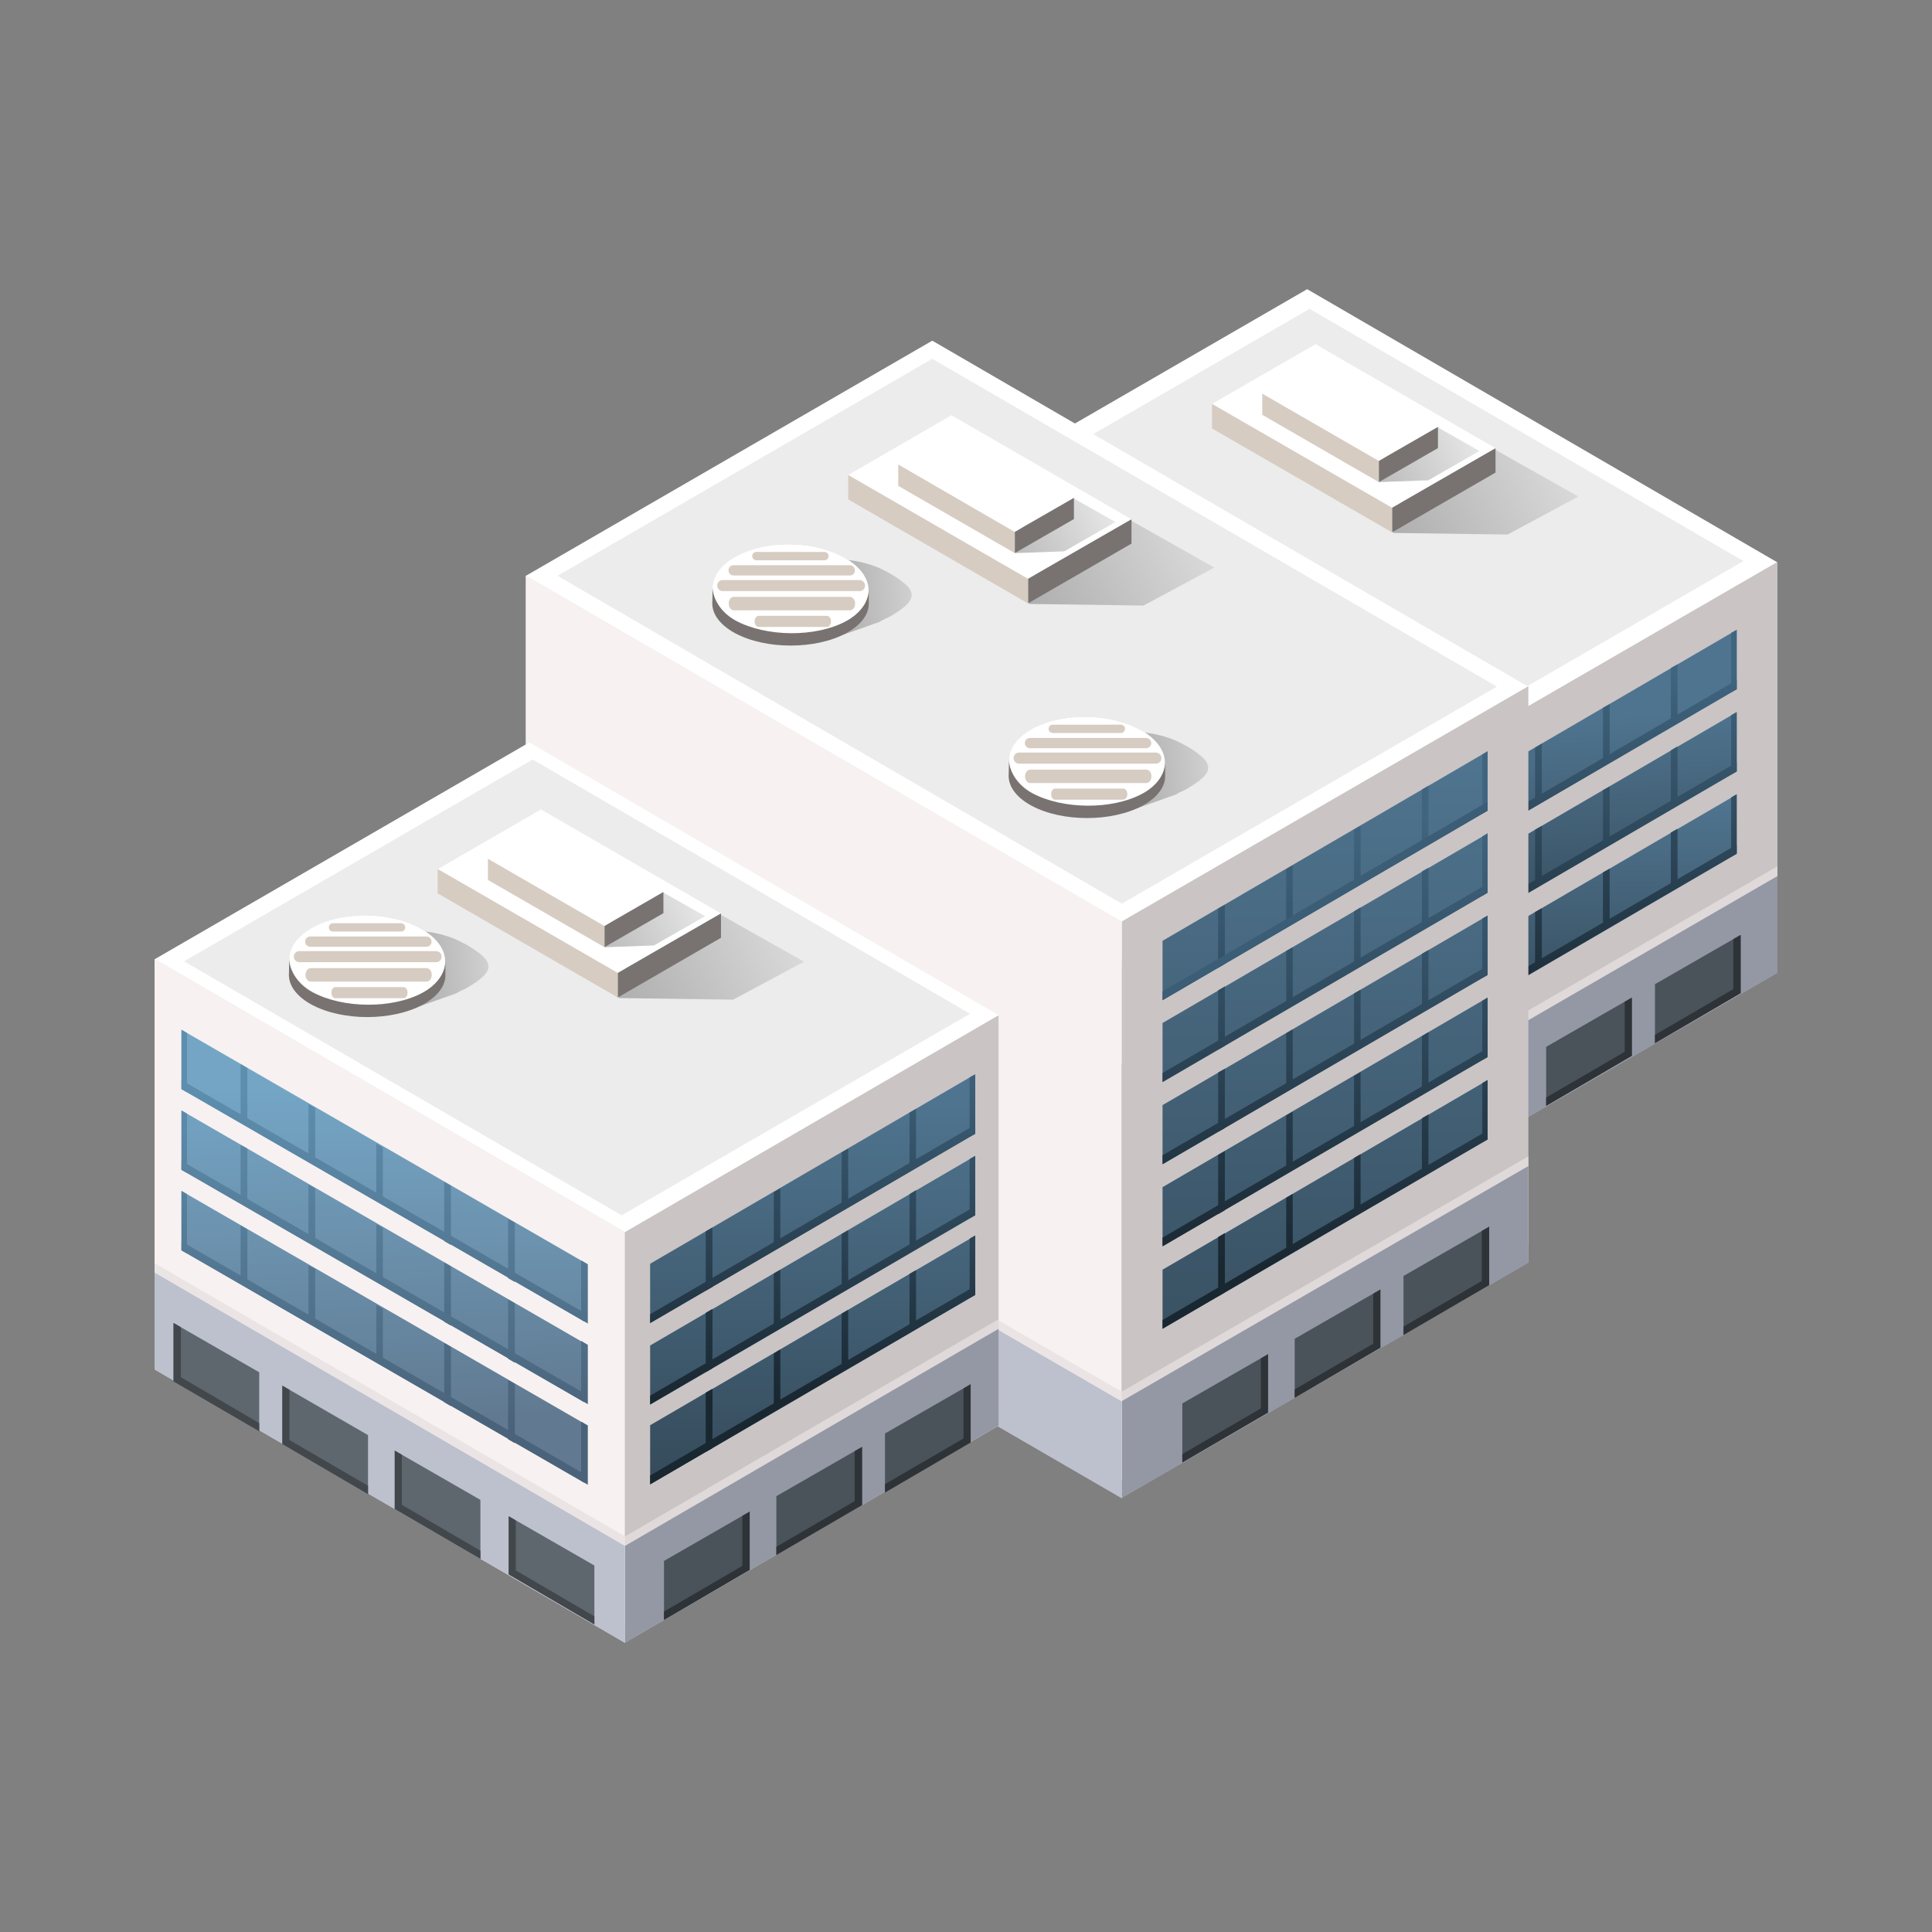
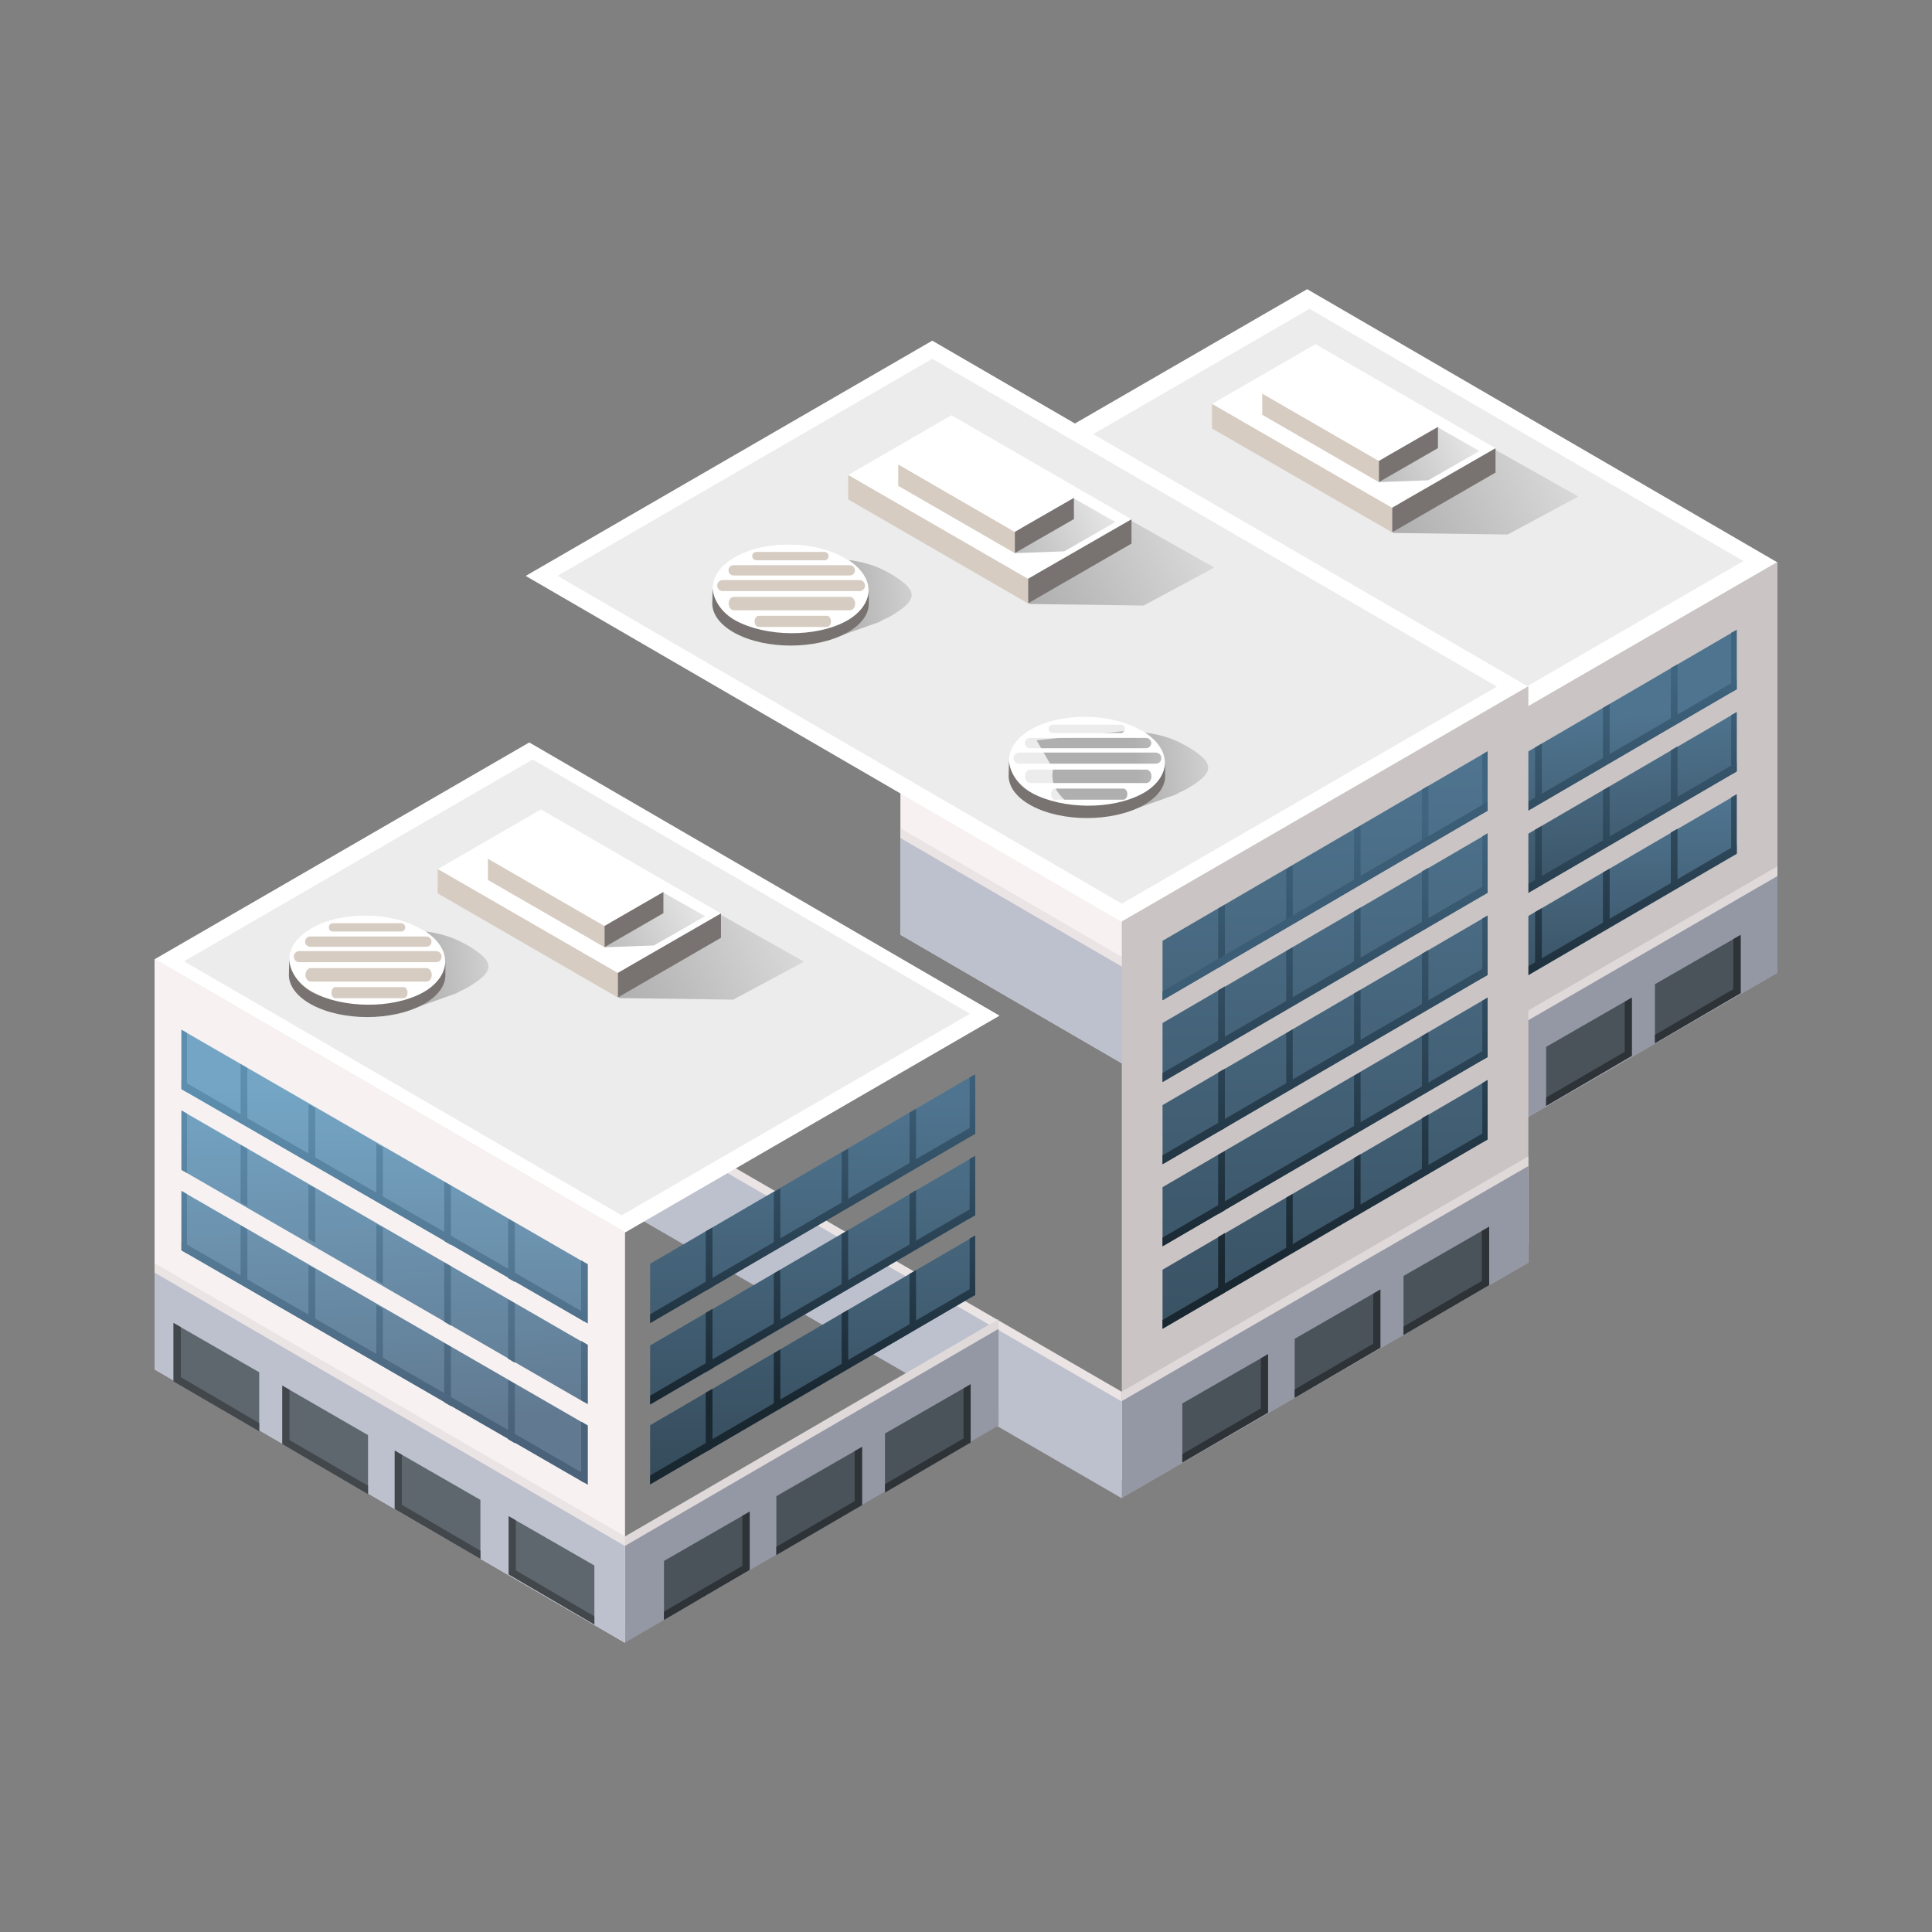
<svg xmlns="http://www.w3.org/2000/svg" width="100" height="100" viewBox="0 0 100 100" fill="none">
  <rect x="0" y="0" width="100" height="100" fill="#808080" stroke="none" />
  <path d="M46.605 27.144L70.957 41.286L92 29.11L67.659 14.968L46.605 27.144Z" fill="white" />
  <path d="M48.367 27.229L70.834 40.275L90.239 29.041L67.782 15.985L48.367 27.229Z" fill="#ECECEC" />
  <path d="M70.957 62.522L92 50.346V29.087L70.957 41.262V62.522Z" fill="#CAC4C4" />
  <path d="M70.957 61.613L92 49.437V44.839L70.957 57.015V61.613Z" fill="#DFD9D9" />
  <path d="M46.605 48.38L70.957 62.522V41.263L46.605 27.121V48.38Z" fill="#F7F1F1" />
  <path d="M70.957 62.528L92 50.352V45.345L70.957 57.521V62.528Z" fill="#9497A4" />
  <path d="M46.605 47.469L70.957 61.611V57.013L46.605 42.871V47.469Z" fill="#EAE4E4" />
  <path d="M46.605 48.384L70.957 62.526V57.518L46.605 43.376V48.384Z" fill="#BDC0CD" />
  <path d="M73.066 50.924V53.996L89.89 44.196V41.124L73.066 50.934V50.924Z" fill="url(#paint0_linear_182_15288)" />
  <path d="M75.943 52.314L76.291 52.109V49.037L75.943 49.242V52.314Z" fill="url(#paint1_linear_182_15288)" />
  <path d="M83.316 44.962L82.968 45.157V47.962L83.316 47.768V44.962Z" fill="url(#paint2_linear_182_15288)" />
  <path d="M79.804 47.009L79.456 47.204V50.092L79.804 49.897V47.009Z" fill="url(#paint3_linear_182_15288)" />
  <path d="M89.604 44.345L89.891 44.181V41.109L89.604 41.273V44.345Z" fill="url(#paint4_linear_182_15288)" />
  <path d="M86.829 42.895L86.481 43.09V46.069L86.829 45.875V42.895Z" fill="url(#paint5_linear_182_15288)" />
  <path d="M73.066 53.982L89.89 44.182V43.721L73.066 53.532V53.982Z" fill="url(#paint6_linear_182_15288)" />
  <path d="M73.066 46.663V49.735L89.89 39.935V36.863L73.066 46.673V46.663Z" fill="url(#paint7_linear_182_15288)" />
  <path d="M75.943 48.054L76.291 47.85V44.788L75.943 44.982V48.054Z" fill="url(#paint8_linear_182_15288)" />
  <path d="M83.316 40.706L82.968 40.901V43.707L83.316 43.512V40.706Z" fill="url(#paint9_linear_182_15288)" />
  <path d="M79.804 42.748L79.456 42.943V45.831L79.804 45.636V42.748Z" fill="url(#paint10_linear_182_15288)" />
  <path d="M89.604 40.091L89.891 39.927V36.855L89.604 37.019V40.091Z" fill="url(#paint11_linear_182_15288)" />
  <path d="M86.829 38.633L86.481 38.838V41.808L86.829 41.613V38.633Z" fill="url(#paint12_linear_182_15288)" />
  <path d="M73.066 49.733L89.89 39.922V39.461L73.066 49.272V49.733Z" fill="url(#paint13_linear_182_15288)" />
  <path d="M73.066 42.402V45.474L89.89 35.675V32.602L73.066 42.413V42.402Z" fill="url(#paint14_linear_182_15288)" />
  <path d="M75.943 43.794L76.291 43.6V40.528L75.943 40.733V43.794Z" fill="url(#paint15_linear_182_15288)" />
  <path d="M83.316 36.443L82.968 36.638V39.444L83.316 39.249V36.443Z" fill="url(#paint16_linear_182_15288)" />
  <path d="M79.804 38.491L79.456 38.696V41.584L79.804 41.379V38.491Z" fill="url(#paint17_linear_182_15288)" />
  <path d="M89.604 35.838L89.891 35.675V32.602L89.604 32.756V35.838Z" fill="url(#paint18_linear_182_15288)" />
  <path d="M86.829 34.384L86.481 34.578V37.548L86.829 37.353V34.384Z" fill="url(#paint19_linear_182_15288)" />
  <path d="M73.066 45.471L89.89 35.671V35.2L73.066 45.011V45.471Z" fill="url(#paint20_linear_182_15288)" />
  <path style="mix-blend-mode:multiply" opacity="0.33" d="M73.322 22.496L72.103 27.585L78.032 27.667L81.698 25.701L74.008 21.37L73.322 22.496Z" fill="url(#paint21_linear_182_15288)" />
  <path d="M72.052 26.282L62.734 20.906L68.089 17.813L77.408 23.2L72.052 26.282Z" fill="white" />
  <path d="M77.408 24.461L72.052 27.554V26.284L77.408 23.201V24.461Z" fill="#787371" />
  <path d="M72.052 27.554L62.734 22.178V20.908L72.052 26.284V27.554Z" fill="#D6CCC2" />
  <path style="mix-blend-mode:multiply" opacity="0.33" d="M72.144 21.787L71.397 24.952L73.926 24.86L76.578 23.344L72.584 21.081L72.144 21.787Z" fill="url(#paint22_linear_182_15288)" />
  <path d="M71.366 23.859L65.335 20.377L68.386 18.605L74.428 22.097L71.366 23.859Z" fill="white" />
  <path d="M74.428 23.194L71.366 24.956V23.86L74.428 22.098V23.194Z" fill="#787371" />
  <path d="M71.366 24.953L65.335 21.471V20.376L71.366 23.858V24.953Z" fill="#D6CCC2" />
  <path d="M85.661 53.994L90.095 51.403V48.392L85.661 50.942V53.994Z" fill="#4A525A" />
  <path d="M89.716 51.198L85.661 53.564V53.994L90.095 51.403V48.392L89.716 48.607V51.198Z" fill="#2E3338" />
  <path d="M80.029 57.238L84.463 54.647V51.636L80.029 54.186V57.238Z" fill="#4A525A" />
  <path d="M84.095 54.442L80.029 56.808V57.238L84.463 54.647V51.636L84.095 51.851V54.442Z" fill="#2E3338" />
  <path d="M74.213 60.59L78.647 57.999V54.989L74.213 57.538V60.59Z" fill="#4A525A" />
  <path d="M78.278 57.794L74.213 60.16V60.59L78.647 57.999V54.989L78.278 55.204V57.794Z" fill="#2E3338" />
  <path d="M27.21 29.809L58.064 47.72L79.107 35.544L48.254 17.633L27.21 29.809Z" fill="white" />
  <path d="M28.859 29.805L58.064 46.773L77.48 35.539L48.254 18.571L28.859 29.805Z" fill="#ECECEC" />
  <path d="M58.064 77.524L79.108 65.349V35.518L58.064 47.694V77.524Z" fill="#CAC4C4" />
  <path d="M58.064 76.616L79.108 64.441V59.853L58.064 72.029V76.616Z" fill="#DFD9D9" />
-   <path d="M27.21 59.624L58.064 77.535V47.694L27.21 29.784V59.624Z" fill="#F7F1F1" />
  <path d="M58.064 77.529L79.108 65.353V60.355L58.064 72.521V77.529Z" fill="#9497A4" />
  <path d="M60.173 65.709V68.781L76.998 58.981V55.909L60.173 65.719V65.709Z" fill="url(#paint23_linear_182_15288)" />
  <path d="M63.051 67.099L63.399 66.894V63.822L63.051 64.027V67.099Z" fill="url(#paint24_linear_182_15288)" />
  <path d="M70.424 59.74L70.086 59.935V62.751L70.424 62.546V59.74Z" fill="url(#paint25_linear_182_15288)" />
  <path d="M66.912 61.797L66.574 61.992V64.879L66.912 64.685V61.797Z" fill="url(#paint26_linear_182_15288)" />
  <path d="M76.722 59.133L76.998 58.969V55.897L76.722 56.061V59.133Z" fill="url(#paint27_linear_182_15288)" />
  <path d="M73.936 57.684L73.598 57.879V60.859L73.936 60.664V57.684Z" fill="url(#paint28_linear_182_15288)" />
  <path d="M60.173 68.773L76.998 58.973V58.512L60.173 68.322V68.773Z" fill="url(#paint29_linear_182_15288)" />
  <path d="M60.173 61.447V64.508L76.998 54.709V51.636L60.173 61.447Z" fill="url(#paint30_linear_182_15288)" />
  <path d="M63.051 62.845L63.399 62.64V59.578L63.051 59.773V62.845Z" fill="url(#paint31_linear_182_15288)" />
  <path d="M70.424 55.489L70.086 55.684V58.489L70.424 58.295V55.489Z" fill="url(#paint32_linear_182_15288)" />
-   <path d="M66.912 57.538L66.574 57.732V60.62L66.912 60.425V57.538Z" fill="url(#paint33_linear_182_15288)" />
  <path d="M76.722 54.872L76.998 54.709V51.636L76.722 51.8V54.872Z" fill="url(#paint34_linear_182_15288)" />
  <path d="M73.936 53.424L73.598 53.629V56.598L73.936 56.404V53.424Z" fill="url(#paint35_linear_182_15288)" />
  <path d="M60.173 64.51L76.998 54.71V54.249L60.173 64.059V64.51Z" fill="url(#paint36_linear_182_15288)" />
  <path d="M60.173 57.191V60.263L76.998 50.463V47.391L60.173 57.201V57.191Z" fill="url(#paint37_linear_182_15288)" />
  <path d="M63.051 58.583L63.399 58.389V55.317L63.051 55.511V58.583Z" fill="url(#paint38_linear_182_15288)" />
  <path d="M70.424 51.227L70.086 51.422V54.228L70.424 54.033V51.227Z" fill="url(#paint39_linear_182_15288)" />
  <path d="M66.912 53.276L66.574 53.481V56.358L66.912 56.164V53.276Z" fill="url(#paint40_linear_182_15288)" />
  <path d="M76.722 50.616L76.998 50.463V47.391L76.722 47.544V50.616Z" fill="url(#paint41_linear_182_15288)" />
  <path d="M73.936 49.173L73.598 49.367V52.337L73.936 52.142V49.173Z" fill="url(#paint42_linear_182_15288)" />
  <path d="M60.173 60.259L76.998 50.459V49.988L60.173 59.798V60.259Z" fill="url(#paint43_linear_182_15288)" />
  <path d="M60.173 52.941V56.013L76.998 46.213V43.141L60.173 52.951V52.941Z" fill="url(#paint44_linear_182_15288)" />
  <path d="M63.051 54.331L63.399 54.127V51.054L63.051 51.259V54.331Z" fill="url(#paint45_linear_182_15288)" />
  <path d="M70.424 46.967L70.086 47.172V49.978L70.424 49.773V46.967Z" fill="url(#paint46_linear_182_15288)" />
  <path d="M66.912 49.03L66.574 49.225V52.113L66.912 51.918V49.03Z" fill="url(#paint47_linear_182_15288)" />
  <path d="M76.722 46.366L76.998 46.202V43.13L76.722 43.294V46.366Z" fill="url(#paint48_linear_182_15288)" />
  <path d="M73.936 44.913L73.598 45.107V48.087L73.936 47.882V44.913Z" fill="url(#paint49_linear_182_15288)" />
  <path d="M60.173 56L76.998 46.2V45.739L60.173 55.539V56Z" fill="url(#paint50_linear_182_15288)" />
  <path d="M60.173 48.697V51.77L76.998 41.959V38.887L60.173 48.697Z" fill="url(#paint51_linear_182_15288)" />
  <path d="M63.051 50.095L63.399 49.891V46.829L63.051 47.023V50.095Z" fill="url(#paint52_linear_182_15288)" />
  <path d="M70.424 42.741L70.086 42.935V45.741L70.424 45.547V42.741Z" fill="url(#paint53_linear_182_15288)" />
  <path d="M66.912 44.788L66.574 44.982V47.87L66.912 47.676V44.788Z" fill="url(#paint54_linear_182_15288)" />
  <path d="M76.722 42.123L76.998 41.959V38.887L76.722 39.051V42.123Z" fill="url(#paint55_linear_182_15288)" />
  <path d="M73.936 40.673L73.598 40.867V43.847L73.936 43.653V40.673Z" fill="url(#paint56_linear_182_15288)" />
  <path d="M60.173 51.773L76.998 41.962V41.502L60.173 51.312V51.773Z" fill="#3B5D76" />
  <path style="mix-blend-mode:multiply" opacity="0.33" d="M54.48 26.171L53.261 31.261L59.19 31.343L62.856 29.377L55.176 25.045L54.48 26.171Z" fill="url(#paint57_linear_182_15288)" />
  <path d="M53.211 29.961L43.902 24.585L49.248 21.493L58.566 26.879L53.211 29.961Z" fill="white" />
  <path d="M58.566 28.137L53.21 31.23V29.96L58.566 26.878V28.137Z" fill="#787371" />
  <path d="M53.211 31.234L43.902 25.848V24.588L53.211 29.964V31.234Z" fill="#D6CCC2" />
  <path style="mix-blend-mode:multiply" opacity="0.33" d="M53.302 25.464L52.555 28.629L55.084 28.537L57.736 27.021L53.743 24.758L53.302 25.464Z" fill="url(#paint58_linear_182_15288)" />
  <path d="M52.524 27.53L46.493 24.038L49.544 22.277L55.586 25.769L52.524 27.53Z" fill="white" />
  <path d="M55.586 26.866L52.524 28.628V27.532L55.586 25.77V26.866Z" fill="#787371" />
  <path d="M52.524 28.629L46.493 25.148V24.042L52.524 27.534V28.629Z" fill="#D6CCC2" />
  <path style="mix-blend-mode:multiply" opacity="0.33" d="M45.97 29.631C45.141 29.15 44.066 28.924 43.001 28.935C42.919 28.935 42.837 28.914 42.755 28.924H42.673L42.612 28.935L42.345 28.965C42.345 28.965 42.325 28.965 42.304 28.965L38.301 29.385L39.161 30.87C38.987 31.577 39.376 32.324 40.318 32.877L43.062 33.061L45.52 32.191C45.581 32.16 45.633 32.119 45.694 32.089C45.807 32.037 45.929 31.986 46.042 31.925C47.599 31.024 47.568 30.542 45.96 29.621L45.97 29.631Z" fill="url(#paint59_linear_182_15288)" />
  <path d="M43.728 28.876C42.131 27.954 39.581 27.934 38.024 28.835C36.468 29.736 36.498 31.21 38.106 32.132C39.704 33.054 42.264 33.074 43.81 32.173C45.367 31.272 45.336 29.797 43.728 28.876Z" fill="#D6CCC2" />
  <path d="M43.728 28.876C42.131 27.954 39.581 27.934 38.024 28.835C36.468 29.736 36.498 31.21 38.106 32.132C39.704 33.054 42.264 33.074 43.81 32.173C45.367 31.272 45.336 29.797 43.728 28.876ZM39.151 28.569H42.673C42.786 28.569 42.888 28.661 42.888 28.784C42.888 28.907 42.796 28.999 42.673 28.999H39.151C39.028 28.999 38.936 28.907 38.936 28.784C38.936 28.661 39.028 28.569 39.151 28.569ZM37.973 29.255H43.984C44.127 29.255 44.25 29.367 44.25 29.521C44.25 29.674 44.138 29.787 43.984 29.787H37.973C37.83 29.787 37.707 29.674 37.707 29.521C37.707 29.367 37.819 29.255 37.973 29.255ZM42.796 32.45H39.274C39.151 32.45 39.059 32.327 39.059 32.163C39.059 31.999 39.151 31.876 39.274 31.876H42.796C42.919 31.876 43.011 31.999 43.011 32.163C43.011 32.327 42.919 32.45 42.796 32.45ZM43.994 31.589H37.983C37.84 31.589 37.717 31.436 37.717 31.241C37.717 31.047 37.83 30.893 37.983 30.893H43.994C44.138 30.893 44.261 31.047 44.261 31.241C44.261 31.436 44.148 31.589 43.994 31.589ZM44.486 30.596H37.41C37.256 30.596 37.123 30.473 37.123 30.309C37.123 30.145 37.246 30.023 37.41 30.023H44.486C44.639 30.023 44.773 30.145 44.773 30.309C44.773 30.473 44.65 30.596 44.486 30.596Z" fill="white" />
  <path d="M44.967 30.504V31.21C44.987 31.774 44.588 32.347 43.789 32.777C42.212 33.627 39.642 33.627 38.055 32.777C37.277 32.357 36.877 31.804 36.867 31.251L36.887 30.401C36.887 30.954 37.287 31.692 38.075 32.122C39.663 32.972 42.212 33.002 43.789 32.153C44.588 31.722 44.977 31.077 44.967 30.504Z" fill="#787371" />
  <path style="mix-blend-mode:multiply" opacity="0.33" d="M61.31 38.563C60.481 38.081 59.406 37.856 58.341 37.866C58.259 37.866 58.177 37.856 58.095 37.856H58.013L57.952 37.866L57.685 37.897C57.685 37.897 57.665 37.897 57.655 37.897L53.651 38.317L54.511 39.802C54.337 40.508 54.716 41.256 55.668 41.809L58.412 41.993L60.87 41.123C60.931 41.092 60.983 41.051 61.044 41.02C61.157 40.969 61.28 40.918 61.392 40.857C62.949 39.956 62.918 39.474 61.31 38.553V38.563Z" fill="url(#paint60_linear_182_15288)" />
-   <path d="M59.068 37.806C57.47 36.885 54.92 36.864 53.364 37.755C51.807 38.656 51.848 40.131 53.446 41.053C55.043 41.974 57.603 41.995 59.149 41.093C60.706 40.192 60.675 38.718 59.068 37.796V37.806Z" fill="#D6CCC2" />
  <path d="M59.068 37.806C57.47 36.885 54.92 36.864 53.364 37.755C51.807 38.656 51.848 40.131 53.446 41.053C55.043 41.974 57.603 41.995 59.149 41.093C60.706 40.192 60.675 38.718 59.068 37.796V37.806ZM54.49 37.509H58.013C58.136 37.509 58.228 37.602 58.228 37.724C58.228 37.847 58.136 37.94 58.013 37.94H54.49C54.367 37.94 54.275 37.847 54.275 37.724C54.275 37.602 54.367 37.509 54.49 37.509ZM53.312 38.196H59.324C59.467 38.196 59.59 38.318 59.59 38.462C59.59 38.605 59.467 38.728 59.324 38.728H53.312C53.169 38.728 53.046 38.615 53.046 38.462C53.046 38.308 53.169 38.196 53.312 38.196ZM58.136 41.391H54.613C54.49 41.391 54.408 41.268 54.408 41.104C54.408 40.94 54.5 40.817 54.613 40.817H58.136C58.258 40.817 58.351 40.94 58.351 41.104C58.351 41.268 58.258 41.391 58.136 41.391ZM59.334 40.53H53.323C53.179 40.53 53.056 40.377 53.056 40.182C53.056 39.987 53.179 39.834 53.323 39.834H59.334C59.477 39.834 59.6 39.987 59.6 40.182C59.6 40.377 59.477 40.53 59.334 40.53ZM59.825 39.527H52.749C52.596 39.527 52.463 39.404 52.463 39.24C52.463 39.076 52.586 38.953 52.749 38.953H59.825C59.979 38.953 60.112 39.076 60.112 39.24C60.112 39.404 59.989 39.527 59.825 39.527Z" fill="white" />
  <path d="M60.307 39.431V40.138C60.327 40.701 59.928 41.275 59.129 41.705C57.542 42.555 54.982 42.555 53.395 41.705C52.616 41.285 52.217 40.732 52.207 40.179L52.227 39.329C52.227 39.882 52.627 40.619 53.415 41.049C55.002 41.899 57.552 41.93 59.129 41.08C59.928 40.65 60.317 40.005 60.307 39.431Z" fill="#787371" />
  <path d="M27.2 58.756L58.064 76.636V72.038L27.2 54.168V58.756Z" fill="#EAE4E4" />
  <path d="M27.2 59.67L58.064 77.55V72.542L27.2 54.663V59.67Z" fill="#BDC0CD" />
  <path d="M72.646 69.096L77.08 66.516V63.495L72.646 66.045V69.096Z" fill="#4A525A" />
  <path d="M76.701 66.301L72.646 68.666V69.096L77.08 66.516V63.495L76.701 63.71V66.301Z" fill="#2E3338" />
  <path d="M67.014 72.347L71.448 69.756V66.745L67.014 69.295V72.347Z" fill="#4A525A" />
  <path d="M71.079 69.551L67.014 71.916V72.347L71.448 69.756V66.745L71.079 66.96V69.551Z" fill="#2E3338" />
  <path d="M61.197 75.695L65.632 73.114V70.093L61.197 72.643V75.695Z" fill="#4A525A" />
  <path d="M65.263 72.899L61.197 75.265V75.695L65.632 73.114V70.093L65.263 70.308V72.899Z" fill="#2E3338" />
  <path d="M8 49.653L32.351 63.795L51.736 52.571L27.395 38.429L8 49.653Z" fill="white" />
  <path d="M9.526 49.757L32.177 62.906L50.21 52.471L27.569 39.312L9.526 49.757Z" fill="#ECECEC" />
-   <path d="M32.351 85.022L51.684 73.799V52.55L32.351 63.773V85.022Z" fill="#CAC4C4" />
  <path d="M32.351 84.113L51.684 72.879V68.281L32.351 79.525V84.113Z" fill="#DFD9D9" />
  <path d="M8 70.879L32.351 85.032V63.773L8 49.63V70.879Z" fill="#F7F1F1" />
  <path d="M32.351 85.022L51.684 73.788V68.781L32.351 80.015V85.022Z" fill="#9497A4" />
  <path d="M45.807 77.25L50.241 74.659V71.648L45.807 74.198V77.25Z" fill="#4A525A" />
  <path d="M49.872 74.454L45.807 76.82V77.25L50.241 74.659V71.648L49.872 71.863V74.454Z" fill="#2E3338" />
  <path d="M40.185 80.484L44.619 77.903V74.892L40.185 77.442V80.484Z" fill="#4A525A" />
  <path d="M44.24 77.698L40.185 80.064V80.484L44.619 77.903V74.892L44.24 75.107V77.698Z" fill="#2E3338" />
  <path d="M34.369 83.845L38.803 81.254V78.243L34.369 80.793V83.845Z" fill="#4A525A" />
  <path d="M38.424 81.049L34.369 83.415V83.845L38.803 81.254V78.243L38.424 78.458V81.049Z" fill="#2E3338" />
  <path d="M8 69.969L32.351 84.121V79.524L8 65.382V69.969Z" fill="#EAE4E4" />
  <path d="M8 70.877L32.351 85.03V80.022L8 65.87V70.877Z" fill="#BDC0CD" />
  <path d="M33.651 73.758V76.83L50.476 67.03V63.958L33.651 73.769V73.758Z" fill="url(#paint61_linear_182_15288)" />
  <path d="M36.529 75.151L36.877 74.957V71.885L36.529 72.079V75.151Z" fill="url(#paint62_linear_182_15288)" />
  <path d="M43.902 67.795L43.564 67.99V70.796L43.902 70.601V67.795Z" fill="url(#paint63_linear_182_15288)" />
  <path d="M40.39 69.847L40.052 70.052V72.93L40.39 72.735V69.847Z" fill="url(#paint64_linear_182_15288)" />
  <path d="M50.189 67.182L50.476 67.018V63.946L50.189 64.11V67.182Z" fill="url(#paint65_linear_182_15288)" />
  <path d="M47.414 65.741L47.076 65.935V68.905L47.414 68.71V65.741Z" fill="url(#paint66_linear_182_15288)" />
  <path d="M33.651 76.831L50.476 67.02V66.559L33.651 76.37V76.831Z" fill="url(#paint67_linear_182_15288)" />
  <path d="M33.651 69.632V72.704L50.476 62.904V59.832L33.651 69.642V69.632Z" fill="url(#paint68_linear_182_15288)" />
  <path d="M36.529 71.024L36.877 70.819V67.747L36.529 67.951V71.024Z" fill="url(#paint69_linear_182_15288)" />
  <path d="M43.902 63.675L43.564 63.87V66.675L43.902 66.481V63.675Z" fill="url(#paint70_linear_182_15288)" />
  <path d="M40.39 65.721L40.052 65.915V68.803L40.39 68.609V65.721Z" fill="url(#paint71_linear_182_15288)" />
  <path d="M50.189 63.06L50.476 62.897V59.825L50.189 59.988V63.06Z" fill="url(#paint72_linear_182_15288)" />
  <path d="M47.414 61.602L47.076 61.807V64.777L47.414 64.582V61.602Z" fill="url(#paint73_linear_182_15288)" />
  <path d="M33.651 72.691L50.476 62.891V62.43L33.651 72.24V72.691Z" fill="url(#paint74_linear_182_15288)" />
  <path d="M33.651 65.412V68.474L50.476 58.674V55.602L33.651 65.412Z" fill="url(#paint75_linear_182_15288)" />
  <path d="M36.529 66.804L36.877 66.61V63.538L36.529 63.732V66.804Z" fill="url(#paint76_linear_182_15288)" />
  <path d="M43.902 59.455L43.564 59.65V62.456L43.902 62.261V59.455Z" fill="url(#paint77_linear_182_15288)" />
  <path d="M40.39 61.504L40.052 61.709V64.586L40.39 64.392V61.504Z" fill="url(#paint78_linear_182_15288)" />
  <path d="M50.189 58.838L50.476 58.684V55.612L50.189 55.766V58.838Z" fill="url(#paint79_linear_182_15288)" />
  <path d="M47.414 57.395L47.076 57.589V60.569L47.414 60.364V57.395Z" fill="url(#paint80_linear_182_15288)" />
  <path d="M33.651 68.486L50.476 58.686V58.215L33.651 68.025V68.486Z" fill="url(#paint81_linear_182_15288)" />
  <path d="M9.393 53.301V56.373L30.231 68.395V65.333L9.393 53.301Z" fill="url(#paint82_linear_182_15288)" />
  <path d="M23.34 64.442L22.991 64.238V61.176L23.34 61.37V64.442Z" fill="url(#paint83_linear_182_15288)" />
  <path d="M26.647 66.354L26.299 66.16V63.087L26.647 63.282V66.354Z" fill="url(#paint84_linear_182_15288)" />
  <path d="M30.426 68.507L30.078 68.302V65.24L30.426 65.435V68.507Z" fill="url(#paint85_linear_182_15288)" />
  <path d="M15.967 57.151L16.315 57.346V60.152L15.967 59.957V57.151Z" fill="url(#paint86_linear_182_15288)" />
  <path d="M19.479 59.2L19.817 59.405V62.283L19.479 62.088V59.2Z" fill="url(#paint87_linear_182_15288)" />
  <path d="M9.679 56.537L9.393 56.373V53.301L9.679 53.465V56.537Z" fill="url(#paint88_linear_182_15288)" />
  <path d="M12.454 55.078L12.803 55.283V58.252L12.454 58.058V55.078Z" fill="url(#paint89_linear_182_15288)" />
  <path d="M30.231 68.392L9.393 56.369V55.909L30.231 67.941V68.392Z" fill="url(#paint90_linear_182_15288)" />
  <path d="M9.393 57.479V60.552L30.231 72.574V69.512L9.393 57.479Z" fill="url(#paint91_linear_182_15288)" />
  <path d="M23.34 68.616L22.991 68.412V65.34L23.34 65.544V68.616Z" fill="url(#paint92_linear_182_15288)" />
  <path d="M26.647 70.534L26.299 70.329V67.257L26.647 67.462V70.534Z" fill="url(#paint93_linear_182_15288)" />
  <path d="M30.426 72.681L30.078 72.476V69.404L30.426 69.609V72.681Z" fill="url(#paint94_linear_182_15288)" />
  <path d="M15.967 61.317L16.315 61.512V64.328L15.967 64.123V61.317Z" fill="url(#paint95_linear_182_15288)" />
  <path d="M19.479 63.372L19.817 63.566V66.454L19.479 66.249V63.372Z" fill="url(#paint96_linear_182_15288)" />
  <path d="M9.679 60.715L9.393 60.552V57.479L9.679 57.643V60.715Z" fill="url(#paint97_linear_182_15288)" />
  <path d="M12.454 59.258L12.803 59.452V62.432L12.454 62.237V59.258Z" fill="url(#paint98_linear_182_15288)" />
-   <path d="M30.231 72.569L9.393 60.546V60.086L30.231 72.108V72.569Z" fill="url(#paint99_linear_182_15288)" />
  <path d="M9.393 61.644V64.716L30.231 76.739V73.677L9.393 61.644Z" fill="url(#paint100_linear_182_15288)" />
  <path d="M23.34 72.782L22.991 72.577V69.515L23.34 69.71V72.782Z" fill="url(#paint101_linear_182_15288)" />
  <path d="M26.647 74.7L26.299 74.496V71.434L26.647 71.628V74.7Z" fill="url(#paint102_linear_182_15288)" />
  <path d="M30.426 76.851L30.078 76.647V73.585L30.426 73.779V76.851Z" fill="url(#paint103_linear_182_15288)" />
  <path d="M15.967 65.493L16.315 65.688V68.493L15.967 68.299V65.493Z" fill="url(#paint104_linear_182_15288)" />
  <path d="M19.479 67.542L19.817 67.746V70.624L19.479 70.429V67.542Z" fill="url(#paint105_linear_182_15288)" />
  <path d="M9.679 64.88L9.393 64.716V61.644L9.679 61.808V64.88Z" fill="url(#paint106_linear_182_15288)" />
  <path d="M12.454 63.429L12.803 63.634V66.603L12.454 66.409V63.429Z" fill="url(#paint107_linear_182_15288)" />
  <path d="M30.231 76.737L9.393 64.715V64.254L30.231 76.287V76.737Z" fill="url(#paint108_linear_182_15288)" />
  <path d="M13.417 74.08L8.983 71.5V68.479L13.417 71.029V74.08Z" fill="#5E666E" />
  <path d="M9.362 71.285L13.417 73.66V74.08L8.983 71.5V68.479L9.362 68.694V71.285Z" fill="#42474C" />
  <path d="M19.049 77.334L14.615 74.743V71.722L19.049 74.282V77.334Z" fill="#5E666E" />
  <path d="M14.984 74.538L19.049 76.903V77.334L14.615 74.743V71.722L14.984 71.937V74.538Z" fill="#42474C" />
  <path d="M24.866 80.686L20.432 78.105V75.084L24.866 77.634V80.686Z" fill="#5E666E" />
  <path d="M20.8 77.89L24.866 80.266V80.686L20.432 78.105V75.084L20.8 75.299V77.89Z" fill="#42474C" />
  <path d="M30.764 84.082L26.33 81.491V78.481L30.764 81.03V84.082Z" fill="#5E666E" />
  <path d="M26.698 81.286L30.764 83.662V84.082L26.33 81.491V78.481L26.698 78.696V81.286Z" fill="#42474C" />
  <path style="mix-blend-mode:multiply" opacity="0.33" d="M33.232 46.569L32.023 51.659L37.952 51.741L41.618 49.775L33.928 45.443L33.232 46.569Z" fill="url(#paint109_linear_182_15288)" />
  <path d="M31.972 50.363L22.654 44.987L27.999 41.895L37.318 47.281L31.972 50.363Z" fill="white" />
  <path d="M37.318 48.539L31.972 51.632V50.362L37.318 47.28V48.539Z" fill="#787371" />
  <path d="M31.972 51.627L22.654 46.24V44.981L31.972 50.357V51.627Z" fill="#D6CCC2" />
  <path style="mix-blend-mode:multiply" opacity="0.33" d="M32.064 45.855L31.307 49.029L33.846 48.937L36.498 47.422L32.494 45.159L32.064 45.855Z" fill="url(#paint110_linear_182_15288)" />
  <path d="M31.286 47.932L25.255 44.45L28.306 42.679L34.338 46.171L31.286 47.932Z" fill="white" />
  <path d="M34.338 47.265L31.286 49.026V47.93L34.338 46.169V47.265Z" fill="#787371" />
  <path d="M31.286 49.027L25.255 45.545V44.45L31.286 47.931V49.027Z" fill="#D6CCC2" />
  <path style="mix-blend-mode:multiply" opacity="0.33" d="M24.057 48.856C23.227 48.374 22.152 48.149 21.087 48.159C21.005 48.159 20.923 48.139 20.841 48.149H20.759L20.698 48.159L20.432 48.19C20.432 48.19 20.411 48.19 20.401 48.19L16.397 48.61L17.257 50.095C17.083 50.801 17.462 51.549 18.414 52.102L21.159 52.286L23.616 51.416C23.678 51.385 23.729 51.344 23.791 51.313C23.903 51.262 24.026 51.211 24.139 51.149C25.695 50.248 25.665 49.767 24.057 48.845V48.856Z" fill="url(#paint111_linear_182_15288)" />
  <path d="M21.814 48.083C20.216 47.161 17.667 47.141 16.11 48.042C14.554 48.943 14.595 50.417 16.192 51.339C17.79 52.261 20.35 52.281 21.896 51.38C23.452 50.479 23.422 49.004 21.814 48.083Z" fill="#D6CCC2" />
  <path d="M21.814 48.083C20.216 47.161 17.667 47.141 16.11 48.042C14.554 48.943 14.595 50.417 16.192 51.339C17.79 52.261 20.35 52.281 21.896 51.38C23.452 50.479 23.422 49.004 21.814 48.083ZM17.237 47.786H20.759C20.872 47.786 20.974 47.878 20.974 48.001C20.974 48.124 20.882 48.216 20.759 48.216H17.237C17.114 48.216 17.021 48.124 17.021 48.001C17.021 47.878 17.114 47.786 17.237 47.786ZM16.059 48.472H22.07C22.213 48.472 22.336 48.584 22.336 48.738C22.336 48.892 22.213 49.004 22.07 49.004H16.059C15.916 49.004 15.793 48.892 15.793 48.738C15.793 48.584 15.916 48.472 16.059 48.472ZM20.882 51.667H17.36C17.237 51.667 17.155 51.544 17.155 51.38C17.155 51.216 17.247 51.093 17.36 51.093H20.882C21.005 51.093 21.097 51.216 21.097 51.38C21.097 51.544 21.005 51.667 20.882 51.667ZM22.08 50.807H16.079C15.936 50.807 15.813 50.653 15.813 50.459C15.813 50.264 15.936 50.11 16.079 50.11H22.08C22.224 50.11 22.346 50.264 22.346 50.459C22.346 50.653 22.234 50.807 22.08 50.807ZM22.572 49.803H15.496C15.342 49.803 15.209 49.68 15.209 49.516C15.209 49.352 15.332 49.23 15.496 49.23H22.572C22.725 49.23 22.858 49.352 22.858 49.516C22.858 49.68 22.735 49.803 22.572 49.803Z" fill="white" />
  <path d="M23.053 49.723V50.44C23.073 51.003 22.674 51.566 21.875 52.006C20.288 52.856 17.728 52.856 16.141 52.006C15.363 51.586 14.963 51.033 14.953 50.48L14.973 49.63C14.973 50.184 15.373 50.921 16.161 51.351C17.748 52.201 20.298 52.232 21.875 51.382C22.674 50.952 23.063 50.306 23.053 49.733V49.723Z" fill="#787371" />
  <defs>
    <linearGradient id="paint0_linear_182_15288" x1="81.473" y1="41.605" x2="81.473" y2="58.656" gradientUnits="userSpaceOnUse">
      <stop stop-color="#4F748F" />
      <stop offset="1" stop-color="#283640" />
    </linearGradient>
    <linearGradient id="paint1_linear_182_15288" x1="76.117" y1="34.793" x2="76.117" y2="53.113" gradientUnits="userSpaceOnUse">
      <stop stop-color="#406580" />
      <stop offset="1" stop-color="#192731" />
    </linearGradient>
    <linearGradient id="paint2_linear_182_15288" x1="83.142" y1="34.793" x2="83.142" y2="53.113" gradientUnits="userSpaceOnUse">
      <stop stop-color="#406580" />
      <stop offset="1" stop-color="#192731" />
    </linearGradient>
    <linearGradient id="paint3_linear_182_15288" x1="79.63" y1="34.792" x2="79.63" y2="53.113" gradientUnits="userSpaceOnUse">
      <stop stop-color="#406580" />
      <stop offset="1" stop-color="#192731" />
    </linearGradient>
    <linearGradient id="paint4_linear_182_15288" x1="89.747" y1="34.79" x2="89.747" y2="53.11" gradientUnits="userSpaceOnUse">
      <stop stop-color="#406580" />
      <stop offset="1" stop-color="#192731" />
    </linearGradient>
    <linearGradient id="paint5_linear_182_15288" x1="86.655" y1="34.795" x2="86.655" y2="53.115" gradientUnits="userSpaceOnUse">
      <stop stop-color="#406580" />
      <stop offset="1" stop-color="#192731" />
    </linearGradient>
    <linearGradient id="paint6_linear_182_15288" x1="81.473" y1="34.792" x2="81.473" y2="53.112" gradientUnits="userSpaceOnUse">
      <stop stop-color="#406580" />
      <stop offset="1" stop-color="#192731" />
    </linearGradient>
    <linearGradient id="paint7_linear_182_15288" x1="8" y1="41.604" x2="9.024" y2="58.654" gradientUnits="userSpaceOnUse">
      <stop stop-color="#4F748F" />
      <stop offset="1" stop-color="#283640" />
    </linearGradient>
    <linearGradient id="paint8_linear_182_15288" x1="7.999" y1="34.793" x2="9.023" y2="53.113" gradientUnits="userSpaceOnUse">
      <stop stop-color="#406580" />
      <stop offset="1" stop-color="#192731" />
    </linearGradient>
    <linearGradient id="paint9_linear_182_15288" x1="83.142" y1="34.797" x2="83.142" y2="53.118" gradientUnits="userSpaceOnUse">
      <stop stop-color="#406580" />
      <stop offset="1" stop-color="#192731" />
    </linearGradient>
    <linearGradient id="paint10_linear_182_15288" x1="79.63" y1="34.791" x2="79.63" y2="53.111" gradientUnits="userSpaceOnUse">
      <stop stop-color="#406580" />
      <stop offset="1" stop-color="#192731" />
    </linearGradient>
    <linearGradient id="paint11_linear_182_15288" x1="89.747" y1="34.796" x2="89.747" y2="53.116" gradientUnits="userSpaceOnUse">
      <stop stop-color="#406580" />
      <stop offset="1" stop-color="#192731" />
    </linearGradient>
    <linearGradient id="paint12_linear_182_15288" x1="86.655" y1="34.793" x2="86.655" y2="53.113" gradientUnits="userSpaceOnUse">
      <stop stop-color="#406580" />
      <stop offset="1" stop-color="#192731" />
    </linearGradient>
    <linearGradient id="paint13_linear_182_15288" x1="81.473" y1="34.792" x2="81.473" y2="53.112" gradientUnits="userSpaceOnUse">
      <stop stop-color="#406580" />
      <stop offset="1" stop-color="#192731" />
    </linearGradient>
    <linearGradient id="paint14_linear_182_15288" x1="8" y1="41.604" x2="9.024" y2="58.654" gradientUnits="userSpaceOnUse">
      <stop stop-color="#4F748F" />
      <stop offset="1" stop-color="#283640" />
    </linearGradient>
    <linearGradient id="paint15_linear_182_15288" x1="7.999" y1="34.793" x2="9.023" y2="53.113" gradientUnits="userSpaceOnUse">
      <stop stop-color="#406580" />
      <stop offset="1" stop-color="#192731" />
    </linearGradient>
    <linearGradient id="paint16_linear_182_15288" x1="83.142" y1="34.795" x2="83.142" y2="53.115" gradientUnits="userSpaceOnUse">
      <stop stop-color="#406580" />
      <stop offset="1" stop-color="#192731" />
    </linearGradient>
    <linearGradient id="paint17_linear_182_15288" x1="79.63" y1="34.795" x2="79.63" y2="53.115" gradientUnits="userSpaceOnUse">
      <stop stop-color="#406580" />
      <stop offset="1" stop-color="#192731" />
    </linearGradient>
    <linearGradient id="paint18_linear_182_15288" x1="89.747" y1="34.794" x2="89.747" y2="53.114" gradientUnits="userSpaceOnUse">
      <stop stop-color="#406580" />
      <stop offset="1" stop-color="#192731" />
    </linearGradient>
    <linearGradient id="paint19_linear_182_15288" x1="86.655" y1="34.793" x2="86.655" y2="53.113" gradientUnits="userSpaceOnUse">
      <stop stop-color="#406580" />
      <stop offset="1" stop-color="#192731" />
    </linearGradient>
    <linearGradient id="paint20_linear_182_15288" x1="81.473" y1="34.791" x2="81.473" y2="53.111" gradientUnits="userSpaceOnUse">
      <stop stop-color="#406580" />
      <stop offset="1" stop-color="#192731" />
    </linearGradient>
    <linearGradient id="paint21_linear_182_15288" x1="71.653" y1="26.643" x2="81.811" y2="21.708" gradientUnits="userSpaceOnUse">
      <stop stop-color="#333333" />
      <stop offset="1" stop-color="#CCCCCC" />
    </linearGradient>
    <linearGradient id="paint22_linear_182_15288" x1="70.966" y1="24.081" x2="76.752" y2="21.276" gradientUnits="userSpaceOnUse">
      <stop stop-color="#333333" />
      <stop offset="1" stop-color="#CCCCCC" />
    </linearGradient>
    <linearGradient id="paint23_linear_182_15288" x1="68.591" y1="39.442" x2="68.591" y2="92.262" gradientUnits="userSpaceOnUse">
      <stop stop-color="#4F748F" />
      <stop offset="1" stop-color="#283640" />
    </linearGradient>
    <linearGradient id="paint24_linear_182_15288" x1="63.225" y1="42.399" x2="63.225" y2="65.542" gradientUnits="userSpaceOnUse">
      <stop stop-color="#406580" />
      <stop offset="1" stop-color="#192731" />
    </linearGradient>
    <linearGradient id="paint25_linear_182_15288" x1="70.26" y1="42.403" x2="70.26" y2="65.546" gradientUnits="userSpaceOnUse">
      <stop stop-color="#406580" />
      <stop offset="1" stop-color="#192731" />
    </linearGradient>
    <linearGradient id="paint26_linear_182_15288" x1="66.748" y1="42.402" x2="66.748" y2="65.545" gradientUnits="userSpaceOnUse">
      <stop stop-color="#406580" />
      <stop offset="1" stop-color="#192731" />
    </linearGradient>
    <linearGradient id="paint27_linear_182_15288" x1="76.855" y1="42.4" x2="76.855" y2="65.543" gradientUnits="userSpaceOnUse">
      <stop stop-color="#406580" />
      <stop offset="1" stop-color="#192731" />
    </linearGradient>
    <linearGradient id="paint28_linear_182_15288" x1="73.772" y1="42.406" x2="73.772" y2="65.549" gradientUnits="userSpaceOnUse">
      <stop stop-color="#406580" />
      <stop offset="1" stop-color="#192731" />
    </linearGradient>
    <linearGradient id="paint29_linear_182_15288" x1="68.591" y1="42.404" x2="68.591" y2="65.547" gradientUnits="userSpaceOnUse">
      <stop stop-color="#406580" />
      <stop offset="1" stop-color="#192731" />
    </linearGradient>
    <linearGradient id="paint30_linear_182_15288" x1="68.591" y1="39.44" x2="68.591" y2="92.26" gradientUnits="userSpaceOnUse">
      <stop stop-color="#4F748F" />
      <stop offset="1" stop-color="#283640" />
    </linearGradient>
    <linearGradient id="paint31_linear_182_15288" x1="63.225" y1="42.416" x2="63.225" y2="65.549" gradientUnits="userSpaceOnUse">
      <stop stop-color="#406580" />
      <stop offset="1" stop-color="#192731" />
    </linearGradient>
    <linearGradient id="paint32_linear_182_15288" x1="70.26" y1="42.402" x2="70.26" y2="65.545" gradientUnits="userSpaceOnUse">
      <stop stop-color="#406580" />
      <stop offset="1" stop-color="#192731" />
    </linearGradient>
    <linearGradient id="paint33_linear_182_15288" x1="66.748" y1="42.402" x2="66.748" y2="65.546" gradientUnits="userSpaceOnUse">
      <stop stop-color="#406580" />
      <stop offset="1" stop-color="#192731" />
    </linearGradient>
    <linearGradient id="paint34_linear_182_15288" x1="76.855" y1="42.4" x2="76.855" y2="65.543" gradientUnits="userSpaceOnUse">
      <stop stop-color="#406580" />
      <stop offset="1" stop-color="#192731" />
    </linearGradient>
    <linearGradient id="paint35_linear_182_15288" x1="73.772" y1="42.405" x2="73.772" y2="65.549" gradientUnits="userSpaceOnUse">
      <stop stop-color="#406580" />
      <stop offset="1" stop-color="#192731" />
    </linearGradient>
    <linearGradient id="paint36_linear_182_15288" x1="68.591" y1="42.401" x2="68.591" y2="65.544" gradientUnits="userSpaceOnUse">
      <stop stop-color="#406580" />
      <stop offset="1" stop-color="#192731" />
    </linearGradient>
    <linearGradient id="paint37_linear_182_15288" x1="68.591" y1="39.444" x2="68.591" y2="92.274" gradientUnits="userSpaceOnUse">
      <stop stop-color="#4F748F" />
      <stop offset="1" stop-color="#283640" />
    </linearGradient>
    <linearGradient id="paint38_linear_182_15288" x1="63.225" y1="42.404" x2="63.225" y2="65.547" gradientUnits="userSpaceOnUse">
      <stop stop-color="#406580" />
      <stop offset="1" stop-color="#192731" />
    </linearGradient>
    <linearGradient id="paint39_linear_182_15288" x1="70.26" y1="42.4" x2="70.26" y2="65.543" gradientUnits="userSpaceOnUse">
      <stop stop-color="#406580" />
      <stop offset="1" stop-color="#192731" />
    </linearGradient>
    <linearGradient id="paint40_linear_182_15288" x1="66.748" y1="42.401" x2="66.748" y2="65.544" gradientUnits="userSpaceOnUse">
      <stop stop-color="#406580" />
      <stop offset="1" stop-color="#192731" />
    </linearGradient>
    <linearGradient id="paint41_linear_182_15288" x1="76.855" y1="42.404" x2="76.855" y2="65.547" gradientUnits="userSpaceOnUse">
      <stop stop-color="#406580" />
      <stop offset="1" stop-color="#192731" />
    </linearGradient>
    <linearGradient id="paint42_linear_182_15288" x1="73.772" y1="42.404" x2="73.772" y2="65.547" gradientUnits="userSpaceOnUse">
      <stop stop-color="#406580" />
      <stop offset="1" stop-color="#192731" />
    </linearGradient>
    <linearGradient id="paint43_linear_182_15288" x1="68.591" y1="42.4" x2="68.591" y2="65.543" gradientUnits="userSpaceOnUse">
      <stop stop-color="#406580" />
      <stop offset="1" stop-color="#192731" />
    </linearGradient>
    <linearGradient id="paint44_linear_182_15288" x1="68.591" y1="39.444" x2="68.591" y2="92.264" gradientUnits="userSpaceOnUse">
      <stop stop-color="#4F748F" />
      <stop offset="1" stop-color="#283640" />
    </linearGradient>
    <linearGradient id="paint45_linear_182_15288" x1="63.225" y1="42.401" x2="63.225" y2="65.544" gradientUnits="userSpaceOnUse">
      <stop stop-color="#406580" />
      <stop offset="1" stop-color="#192731" />
    </linearGradient>
    <linearGradient id="paint46_linear_182_15288" x1="70.26" y1="42.4" x2="70.26" y2="65.543" gradientUnits="userSpaceOnUse">
      <stop stop-color="#406580" />
      <stop offset="1" stop-color="#192731" />
    </linearGradient>
    <linearGradient id="paint47_linear_182_15288" x1="66.748" y1="42.405" x2="66.748" y2="65.548" gradientUnits="userSpaceOnUse">
      <stop stop-color="#406580" />
      <stop offset="1" stop-color="#192731" />
    </linearGradient>
    <linearGradient id="paint48_linear_182_15288" x1="76.855" y1="42.403" x2="76.855" y2="65.546" gradientUnits="userSpaceOnUse">
      <stop stop-color="#406580" />
      <stop offset="1" stop-color="#192731" />
    </linearGradient>
    <linearGradient id="paint49_linear_182_15288" x1="73.772" y1="42.404" x2="73.772" y2="65.537" gradientUnits="userSpaceOnUse">
      <stop stop-color="#406580" />
      <stop offset="1" stop-color="#192731" />
    </linearGradient>
    <linearGradient id="paint50_linear_182_15288" x1="68.591" y1="42.401" x2="68.591" y2="65.544" gradientUnits="userSpaceOnUse">
      <stop stop-color="#406580" />
      <stop offset="1" stop-color="#192731" />
    </linearGradient>
    <linearGradient id="paint51_linear_182_15288" x1="68.591" y1="39.44" x2="68.591" y2="92.26" gradientUnits="userSpaceOnUse">
      <stop stop-color="#4F748F" />
      <stop offset="1" stop-color="#283640" />
    </linearGradient>
    <linearGradient id="paint52_linear_182_15288" x1="63.225" y1="42.405" x2="63.225" y2="65.548" gradientUnits="userSpaceOnUse">
      <stop stop-color="#406580" />
      <stop offset="1" stop-color="#192731" />
    </linearGradient>
    <linearGradient id="paint53_linear_182_15288" x1="70.26" y1="42.403" x2="70.26" y2="65.536" gradientUnits="userSpaceOnUse">
      <stop stop-color="#406580" />
      <stop offset="1" stop-color="#192731" />
    </linearGradient>
    <linearGradient id="paint54_linear_182_15288" x1="66.748" y1="42.402" x2="66.748" y2="65.545" gradientUnits="userSpaceOnUse">
      <stop stop-color="#406580" />
      <stop offset="1" stop-color="#192731" />
    </linearGradient>
    <linearGradient id="paint55_linear_182_15288" x1="76.855" y1="42.4" x2="76.855" y2="65.543" gradientUnits="userSpaceOnUse">
      <stop stop-color="#406580" />
      <stop offset="1" stop-color="#192731" />
    </linearGradient>
    <linearGradient id="paint56_linear_182_15288" x1="73.772" y1="42.404" x2="73.772" y2="65.537" gradientUnits="userSpaceOnUse">
      <stop stop-color="#406580" />
      <stop offset="1" stop-color="#192731" />
    </linearGradient>
    <linearGradient id="paint57_linear_182_15288" x1="52.811" y1="30.319" x2="62.969" y2="25.383" gradientUnits="userSpaceOnUse">
      <stop stop-color="#333333" />
      <stop offset="1" stop-color="#CCCCCC" />
    </linearGradient>
    <linearGradient id="paint58_linear_182_15288" x1="52.135" y1="27.758" x2="57.91" y2="24.953" gradientUnits="userSpaceOnUse">
      <stop stop-color="#333333" />
      <stop offset="1" stop-color="#CCCCCC" />
    </linearGradient>
    <linearGradient id="paint59_linear_182_15288" x1="43.41" y1="30.942" x2="49.176" y2="30.409" gradientUnits="userSpaceOnUse">
      <stop stop-color="#333333" />
      <stop offset="1" stop-color="#CCCCCC" />
    </linearGradient>
    <linearGradient id="paint60_linear_182_15288" x1="58.75" y1="39.884" x2="64.516" y2="39.341" gradientUnits="userSpaceOnUse">
      <stop stop-color="#333333" />
      <stop offset="1" stop-color="#CCCCCC" />
    </linearGradient>
    <linearGradient id="paint61_linear_182_15288" x1="42.069" y1="57.087" x2="42.069" y2="86.651" gradientUnits="userSpaceOnUse">
      <stop stop-color="#4F748F" />
      <stop offset="1" stop-color="#283640" />
    </linearGradient>
    <linearGradient id="paint62_linear_182_15288" x1="36.703" y1="54.2" x2="36.703" y2="72.376" gradientUnits="userSpaceOnUse">
      <stop stop-color="#406580" />
      <stop offset="1" stop-color="#192731" />
    </linearGradient>
    <linearGradient id="paint63_linear_182_15288" x1="43.738" y1="54.206" x2="43.738" y2="72.373" gradientUnits="userSpaceOnUse">
      <stop stop-color="#406580" />
      <stop offset="1" stop-color="#192731" />
    </linearGradient>
    <linearGradient id="paint64_linear_182_15288" x1="40.216" y1="54.21" x2="40.216" y2="72.377" gradientUnits="userSpaceOnUse">
      <stop stop-color="#406580" />
      <stop offset="1" stop-color="#192731" />
    </linearGradient>
    <linearGradient id="paint65_linear_182_15288" x1="50.333" y1="54.207" x2="50.333" y2="72.374" gradientUnits="userSpaceOnUse">
      <stop stop-color="#406580" />
      <stop offset="1" stop-color="#192731" />
    </linearGradient>
    <linearGradient id="paint66_linear_182_15288" x1="47.25" y1="54.21" x2="47.25" y2="72.366" gradientUnits="userSpaceOnUse">
      <stop stop-color="#406580" />
      <stop offset="1" stop-color="#192731" />
    </linearGradient>
    <linearGradient id="paint67_linear_182_15288" x1="42.069" y1="54.209" x2="42.069" y2="72.376" gradientUnits="userSpaceOnUse">
      <stop stop-color="#406580" />
      <stop offset="1" stop-color="#192731" />
    </linearGradient>
    <linearGradient id="paint68_linear_182_15288" x1="42.069" y1="57.087" x2="42.069" y2="86.641" gradientUnits="userSpaceOnUse">
      <stop stop-color="#4F748F" />
      <stop offset="1" stop-color="#283640" />
    </linearGradient>
    <linearGradient id="paint69_linear_182_15288" x1="36.703" y1="54.209" x2="36.703" y2="72.375" gradientUnits="userSpaceOnUse">
      <stop stop-color="#406580" />
      <stop offset="1" stop-color="#192731" />
    </linearGradient>
    <linearGradient id="paint70_linear_182_15288" x1="43.738" y1="54.213" x2="43.738" y2="72.379" gradientUnits="userSpaceOnUse">
      <stop stop-color="#406580" />
      <stop offset="1" stop-color="#192731" />
    </linearGradient>
    <linearGradient id="paint71_linear_182_15288" x1="40.216" y1="54.2" x2="40.216" y2="72.377" gradientUnits="userSpaceOnUse">
      <stop stop-color="#406580" />
      <stop offset="1" stop-color="#192731" />
    </linearGradient>
    <linearGradient id="paint72_linear_182_15288" x1="50.333" y1="54.213" x2="50.333" y2="72.379" gradientUnits="userSpaceOnUse">
      <stop stop-color="#406580" />
      <stop offset="1" stop-color="#192731" />
    </linearGradient>
    <linearGradient id="paint73_linear_182_15288" x1="47.25" y1="54.209" x2="47.25" y2="72.375" gradientUnits="userSpaceOnUse">
      <stop stop-color="#406580" />
      <stop offset="1" stop-color="#192731" />
    </linearGradient>
    <linearGradient id="paint74_linear_182_15288" x1="42.069" y1="54.207" x2="42.069" y2="72.374" gradientUnits="userSpaceOnUse">
      <stop stop-color="#406580" />
      <stop offset="1" stop-color="#192731" />
    </linearGradient>
    <linearGradient id="paint75_linear_182_15288" x1="42.069" y1="57.086" x2="42.069" y2="86.64" gradientUnits="userSpaceOnUse">
      <stop stop-color="#4F748F" />
      <stop offset="1" stop-color="#283640" />
    </linearGradient>
    <linearGradient id="paint76_linear_182_15288" x1="36.703" y1="54.198" x2="36.703" y2="72.375" gradientUnits="userSpaceOnUse">
      <stop stop-color="#406580" />
      <stop offset="1" stop-color="#192731" />
    </linearGradient>
    <linearGradient id="paint77_linear_182_15288" x1="43.738" y1="54.212" x2="43.738" y2="72.379" gradientUnits="userSpaceOnUse">
      <stop stop-color="#406580" />
      <stop offset="1" stop-color="#192731" />
    </linearGradient>
    <linearGradient id="paint78_linear_182_15288" x1="40.216" y1="54.213" x2="40.216" y2="72.369" gradientUnits="userSpaceOnUse">
      <stop stop-color="#406580" />
      <stop offset="1" stop-color="#192731" />
    </linearGradient>
    <linearGradient id="paint79_linear_182_15288" x1="50.333" y1="54.209" x2="50.333" y2="72.365" gradientUnits="userSpaceOnUse">
      <stop stop-color="#406580" />
      <stop offset="1" stop-color="#192731" />
    </linearGradient>
    <linearGradient id="paint80_linear_182_15288" x1="47.25" y1="54.21" x2="47.25" y2="72.376" gradientUnits="userSpaceOnUse">
      <stop stop-color="#406580" />
      <stop offset="1" stop-color="#192731" />
    </linearGradient>
    <linearGradient id="paint81_linear_182_15288" x1="42.069" y1="54.211" x2="42.069" y2="72.377" gradientUnits="userSpaceOnUse">
      <stop stop-color="#406580" />
      <stop offset="1" stop-color="#192731" />
    </linearGradient>
    <linearGradient id="paint82_linear_182_15288" x1="19.817" y1="56.414" x2="19.817" y2="74.621" gradientUnits="userSpaceOnUse">
      <stop stop-color="#74A5C5" />
      <stop offset="0.98" stop-color="#617A91" />
    </linearGradient>
    <linearGradient id="paint83_linear_182_15288" x1="23.166" y1="56.486" x2="23.166" y2="74.15" gradientUnits="userSpaceOnUse">
      <stop stop-color="#5D8EAE" />
      <stop offset="0.98" stop-color="#4A637A" />
    </linearGradient>
    <linearGradient id="paint84_linear_182_15288" x1="26.473" y1="56.482" x2="26.473" y2="74.147" gradientUnits="userSpaceOnUse">
      <stop stop-color="#5D8EAE" />
      <stop offset="0.98" stop-color="#4A637A" />
    </linearGradient>
    <linearGradient id="paint85_linear_182_15288" x1="30.252" y1="56.485" x2="30.252" y2="74.139" gradientUnits="userSpaceOnUse">
      <stop stop-color="#5D8EAE" />
      <stop offset="0.98" stop-color="#4A637A" />
    </linearGradient>
    <linearGradient id="paint86_linear_182_15288" x1="16.141" y1="56.486" x2="16.141" y2="74.14" gradientUnits="userSpaceOnUse">
      <stop stop-color="#5D8EAE" />
      <stop offset="0.98" stop-color="#4A637A" />
    </linearGradient>
    <linearGradient id="paint87_linear_182_15288" x1="19.654" y1="56.487" x2="19.654" y2="74.151" gradientUnits="userSpaceOnUse">
      <stop stop-color="#5D8EAE" />
      <stop offset="0.98" stop-color="#4A637A" />
    </linearGradient>
    <linearGradient id="paint88_linear_182_15288" x1="9.536" y1="56.486" x2="9.536" y2="74.14" gradientUnits="userSpaceOnUse">
      <stop stop-color="#5D8EAE" />
      <stop offset="0.98" stop-color="#4A637A" />
    </linearGradient>
    <linearGradient id="paint89_linear_182_15288" x1="12.628" y1="56.481" x2="12.628" y2="74.135" gradientUnits="userSpaceOnUse">
      <stop stop-color="#5D8EAE" />
      <stop offset="0.98" stop-color="#4A637A" />
    </linearGradient>
    <linearGradient id="paint90_linear_182_15288" x1="19.817" y1="56.482" x2="19.817" y2="74.136" gradientUnits="userSpaceOnUse">
      <stop stop-color="#5D8EAE" />
      <stop offset="0.98" stop-color="#4A637A" />
    </linearGradient>
    <linearGradient id="paint91_linear_182_15288" x1="8" y1="56.414" x2="9.024" y2="74.622" gradientUnits="userSpaceOnUse">
      <stop stop-color="#74A5C5" />
      <stop offset="0.98" stop-color="#617A91" />
    </linearGradient>
    <linearGradient id="paint92_linear_182_15288" x1="8" y1="56.481" x2="9.024" y2="74.136" gradientUnits="userSpaceOnUse">
      <stop stop-color="#5D8EAE" />
      <stop offset="0.98" stop-color="#4A637A" />
    </linearGradient>
    <linearGradient id="paint93_linear_182_15288" x1="26.473" y1="56.484" x2="26.473" y2="74.138" gradientUnits="userSpaceOnUse">
      <stop stop-color="#5D8EAE" />
      <stop offset="0.98" stop-color="#4A637A" />
    </linearGradient>
    <linearGradient id="paint94_linear_182_15288" x1="30.252" y1="56.48" x2="30.252" y2="74.135" gradientUnits="userSpaceOnUse">
      <stop stop-color="#5D8EAE" />
      <stop offset="0.98" stop-color="#4A637A" />
    </linearGradient>
    <linearGradient id="paint95_linear_182_15288" x1="16.141" y1="56.484" x2="16.141" y2="74.138" gradientUnits="userSpaceOnUse">
      <stop stop-color="#5D8EAE" />
      <stop offset="0.98" stop-color="#4A637A" />
    </linearGradient>
    <linearGradient id="paint96_linear_182_15288" x1="19.654" y1="56.48" x2="19.654" y2="74.135" gradientUnits="userSpaceOnUse">
      <stop stop-color="#5D8EAE" />
      <stop offset="0.98" stop-color="#4A637A" />
    </linearGradient>
    <linearGradient id="paint97_linear_182_15288" x1="9.536" y1="56.486" x2="9.536" y2="74.151" gradientUnits="userSpaceOnUse">
      <stop stop-color="#5D8EAE" />
      <stop offset="0.98" stop-color="#4A637A" />
    </linearGradient>
    <linearGradient id="paint98_linear_182_15288" x1="12.628" y1="56.482" x2="12.628" y2="74.137" gradientUnits="userSpaceOnUse">
      <stop stop-color="#5D8EAE" />
      <stop offset="0.98" stop-color="#4A637A" />
    </linearGradient>
    <linearGradient id="paint99_linear_182_15288" x1="19.817" y1="56.481" x2="19.817" y2="74.135" gradientUnits="userSpaceOnUse">
      <stop stop-color="#5D8EAE" />
      <stop offset="0.98" stop-color="#4A637A" />
    </linearGradient>
    <linearGradient id="paint100_linear_182_15288" x1="8" y1="56.411" x2="9.024" y2="74.619" gradientUnits="userSpaceOnUse">
      <stop stop-color="#74A5C5" />
      <stop offset="0.98" stop-color="#617A91" />
    </linearGradient>
    <linearGradient id="paint101_linear_182_15288" x1="8" y1="56.479" x2="9.024" y2="74.134" gradientUnits="userSpaceOnUse">
      <stop stop-color="#5D8EAE" />
      <stop offset="0.98" stop-color="#4A637A" />
    </linearGradient>
    <linearGradient id="paint102_linear_182_15288" x1="26.473" y1="56.483" x2="26.473" y2="74.137" gradientUnits="userSpaceOnUse">
      <stop stop-color="#5D8EAE" />
      <stop offset="0.98" stop-color="#4A637A" />
    </linearGradient>
    <linearGradient id="paint103_linear_182_15288" x1="30.252" y1="56.483" x2="30.252" y2="74.138" gradientUnits="userSpaceOnUse">
      <stop stop-color="#5D8EAE" />
      <stop offset="0.98" stop-color="#4A637A" />
    </linearGradient>
    <linearGradient id="paint104_linear_182_15288" x1="16.141" y1="56.481" x2="16.141" y2="74.146" gradientUnits="userSpaceOnUse">
      <stop stop-color="#5D8EAE" />
      <stop offset="0.98" stop-color="#4A637A" />
    </linearGradient>
    <linearGradient id="paint105_linear_182_15288" x1="19.654" y1="56.482" x2="19.654" y2="74.136" gradientUnits="userSpaceOnUse">
      <stop stop-color="#5D8EAE" />
      <stop offset="0.98" stop-color="#4A637A" />
    </linearGradient>
    <linearGradient id="paint106_linear_182_15288" x1="9.536" y1="56.483" x2="9.536" y2="74.138" gradientUnits="userSpaceOnUse">
      <stop stop-color="#5D8EAE" />
      <stop offset="0.98" stop-color="#4A637A" />
    </linearGradient>
    <linearGradient id="paint107_linear_182_15288" x1="12.628" y1="56.486" x2="12.628" y2="74.151" gradientUnits="userSpaceOnUse">
      <stop stop-color="#5D8EAE" />
      <stop offset="0.98" stop-color="#4A637A" />
    </linearGradient>
    <linearGradient id="paint108_linear_182_15288" x1="19.817" y1="56.482" x2="19.817" y2="74.136" gradientUnits="userSpaceOnUse">
      <stop stop-color="#5D8EAE" />
      <stop offset="0.98" stop-color="#4A637A" />
    </linearGradient>
    <linearGradient id="paint109_linear_182_15288" x1="31.562" y1="50.717" x2="41.731" y2="45.781" gradientUnits="userSpaceOnUse">
      <stop stop-color="#333333" />
      <stop offset="1" stop-color="#CCCCCC" />
    </linearGradient>
    <linearGradient id="paint110_linear_182_15288" x1="30.887" y1="48.159" x2="36.662" y2="45.353" gradientUnits="userSpaceOnUse">
      <stop stop-color="#333333" />
      <stop offset="1" stop-color="#CCCCCC" />
    </linearGradient>
    <linearGradient id="paint111_linear_182_15288" x1="21.497" y1="50.166" x2="27.252" y2="49.634" gradientUnits="userSpaceOnUse">
      <stop stop-color="#333333" />
      <stop offset="1" stop-color="#CCCCCC" />
    </linearGradient>
  </defs>
</svg>